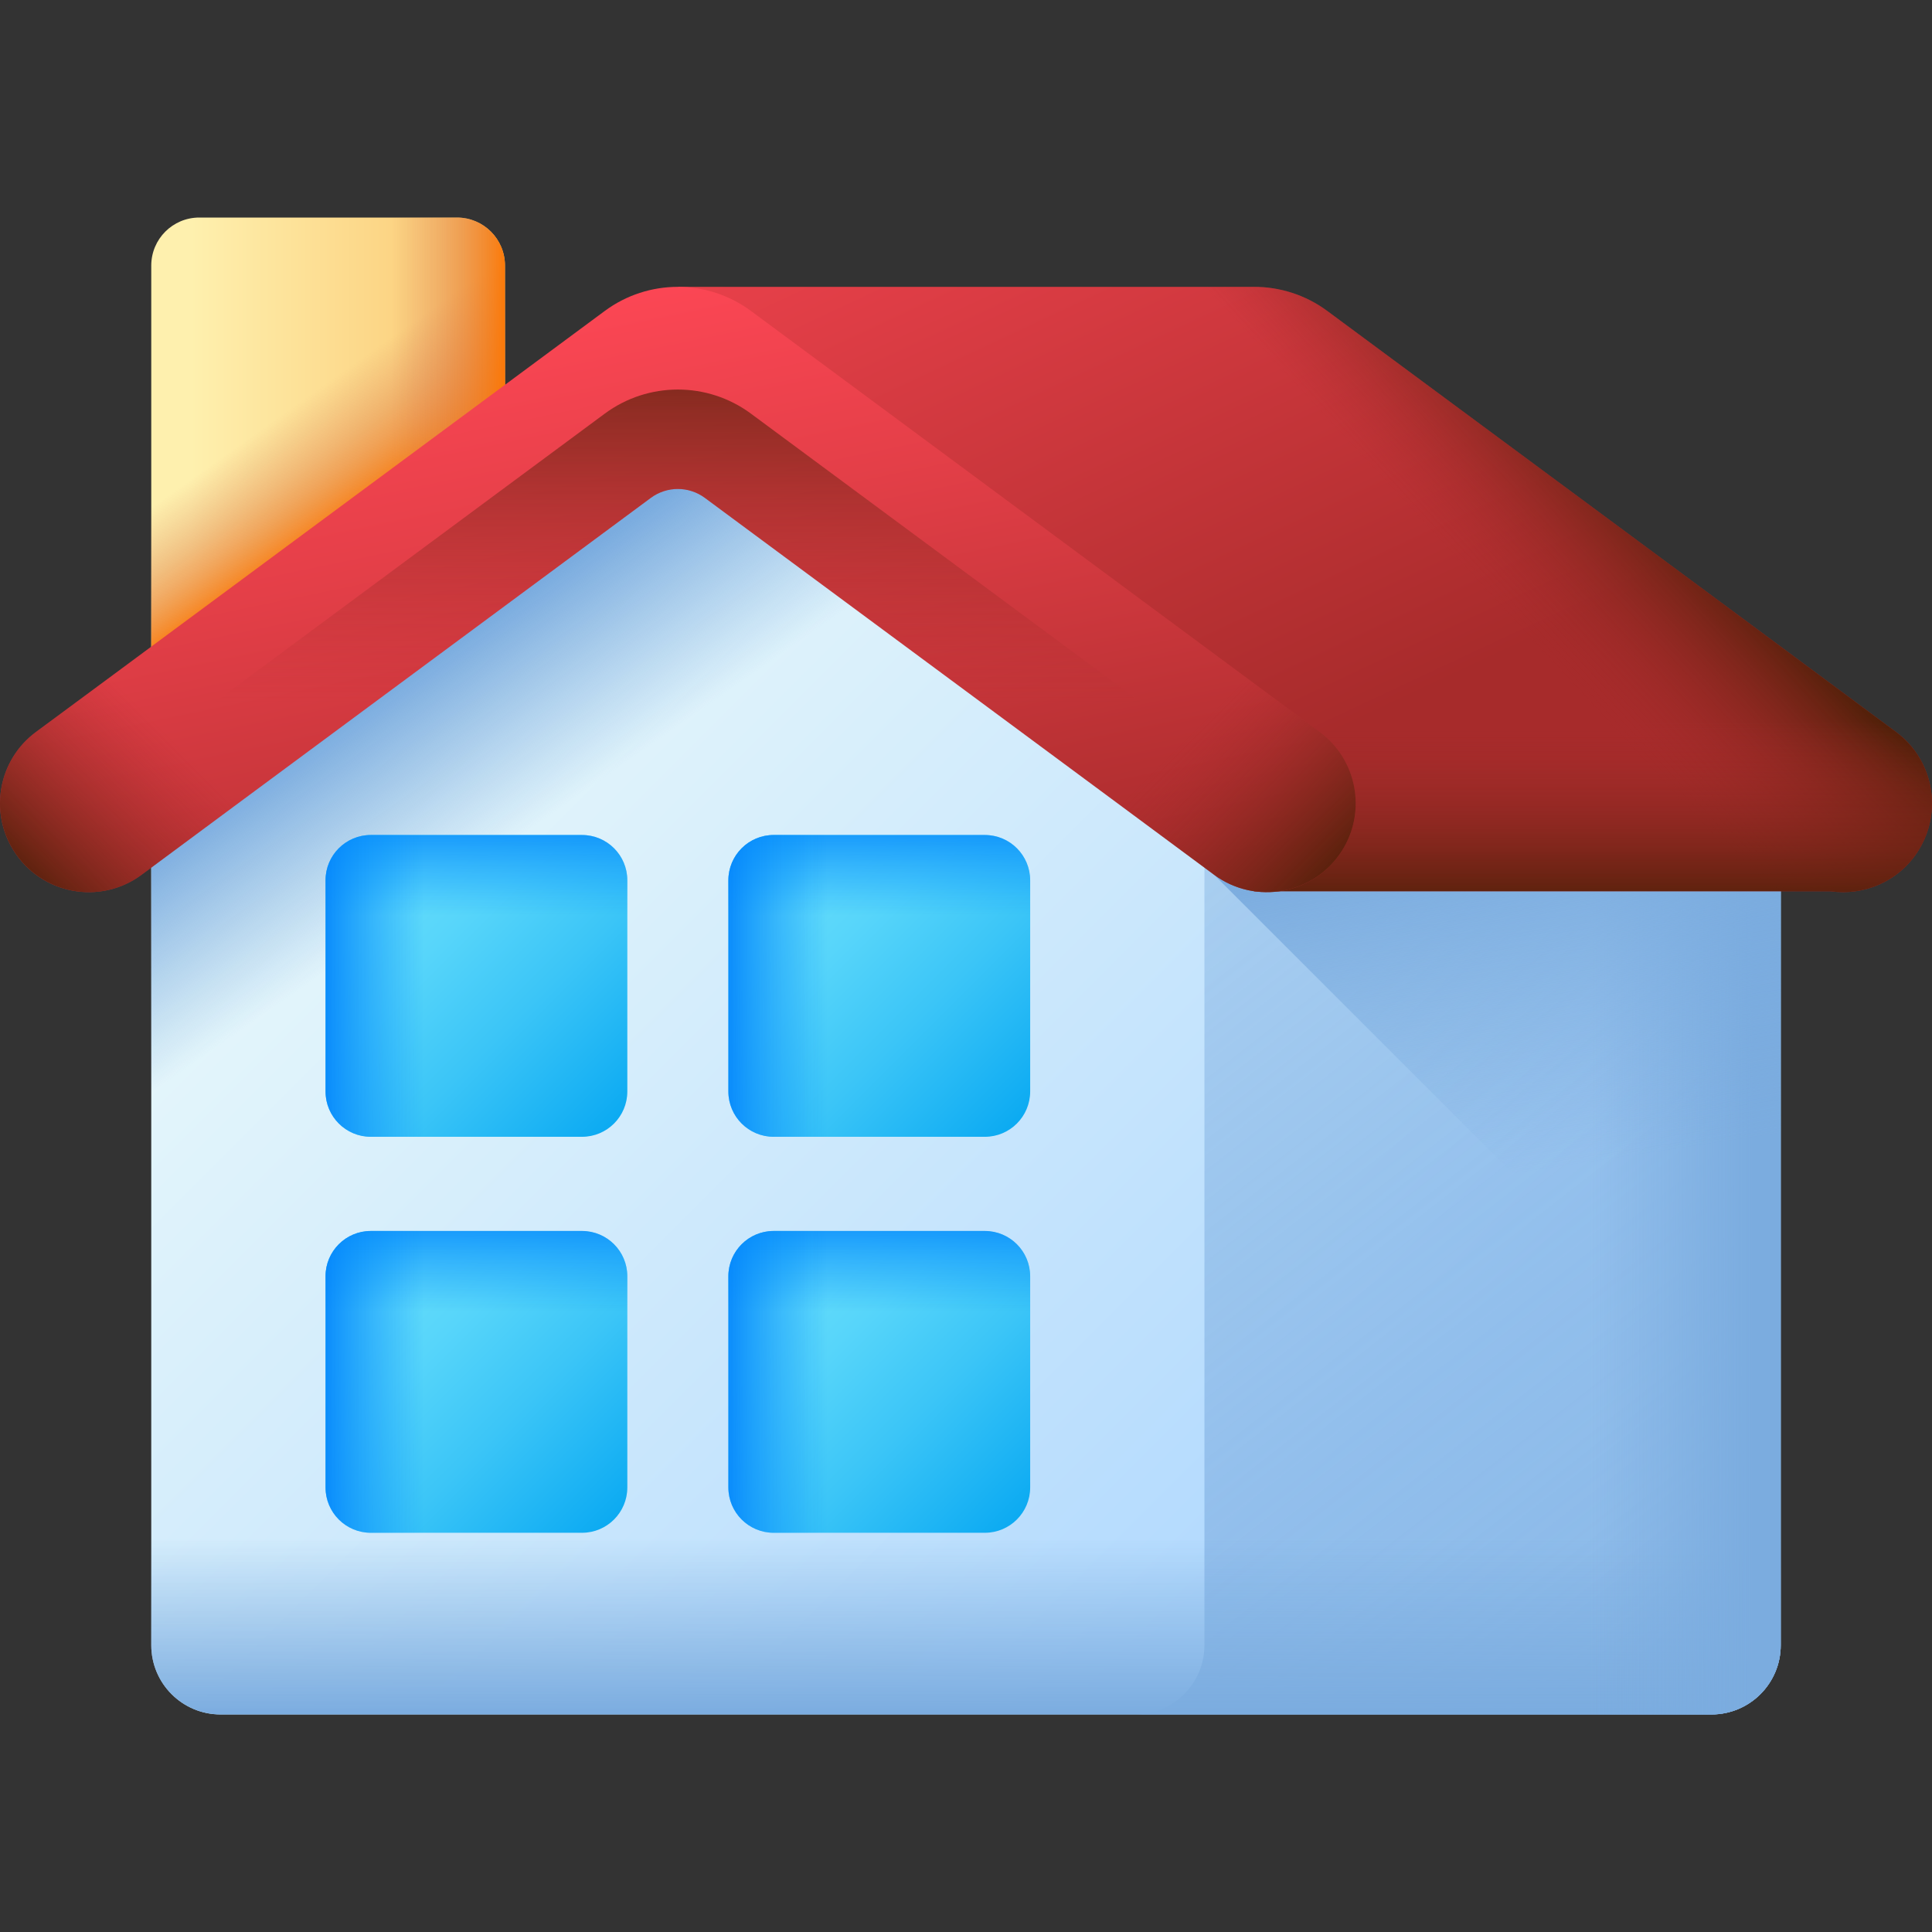
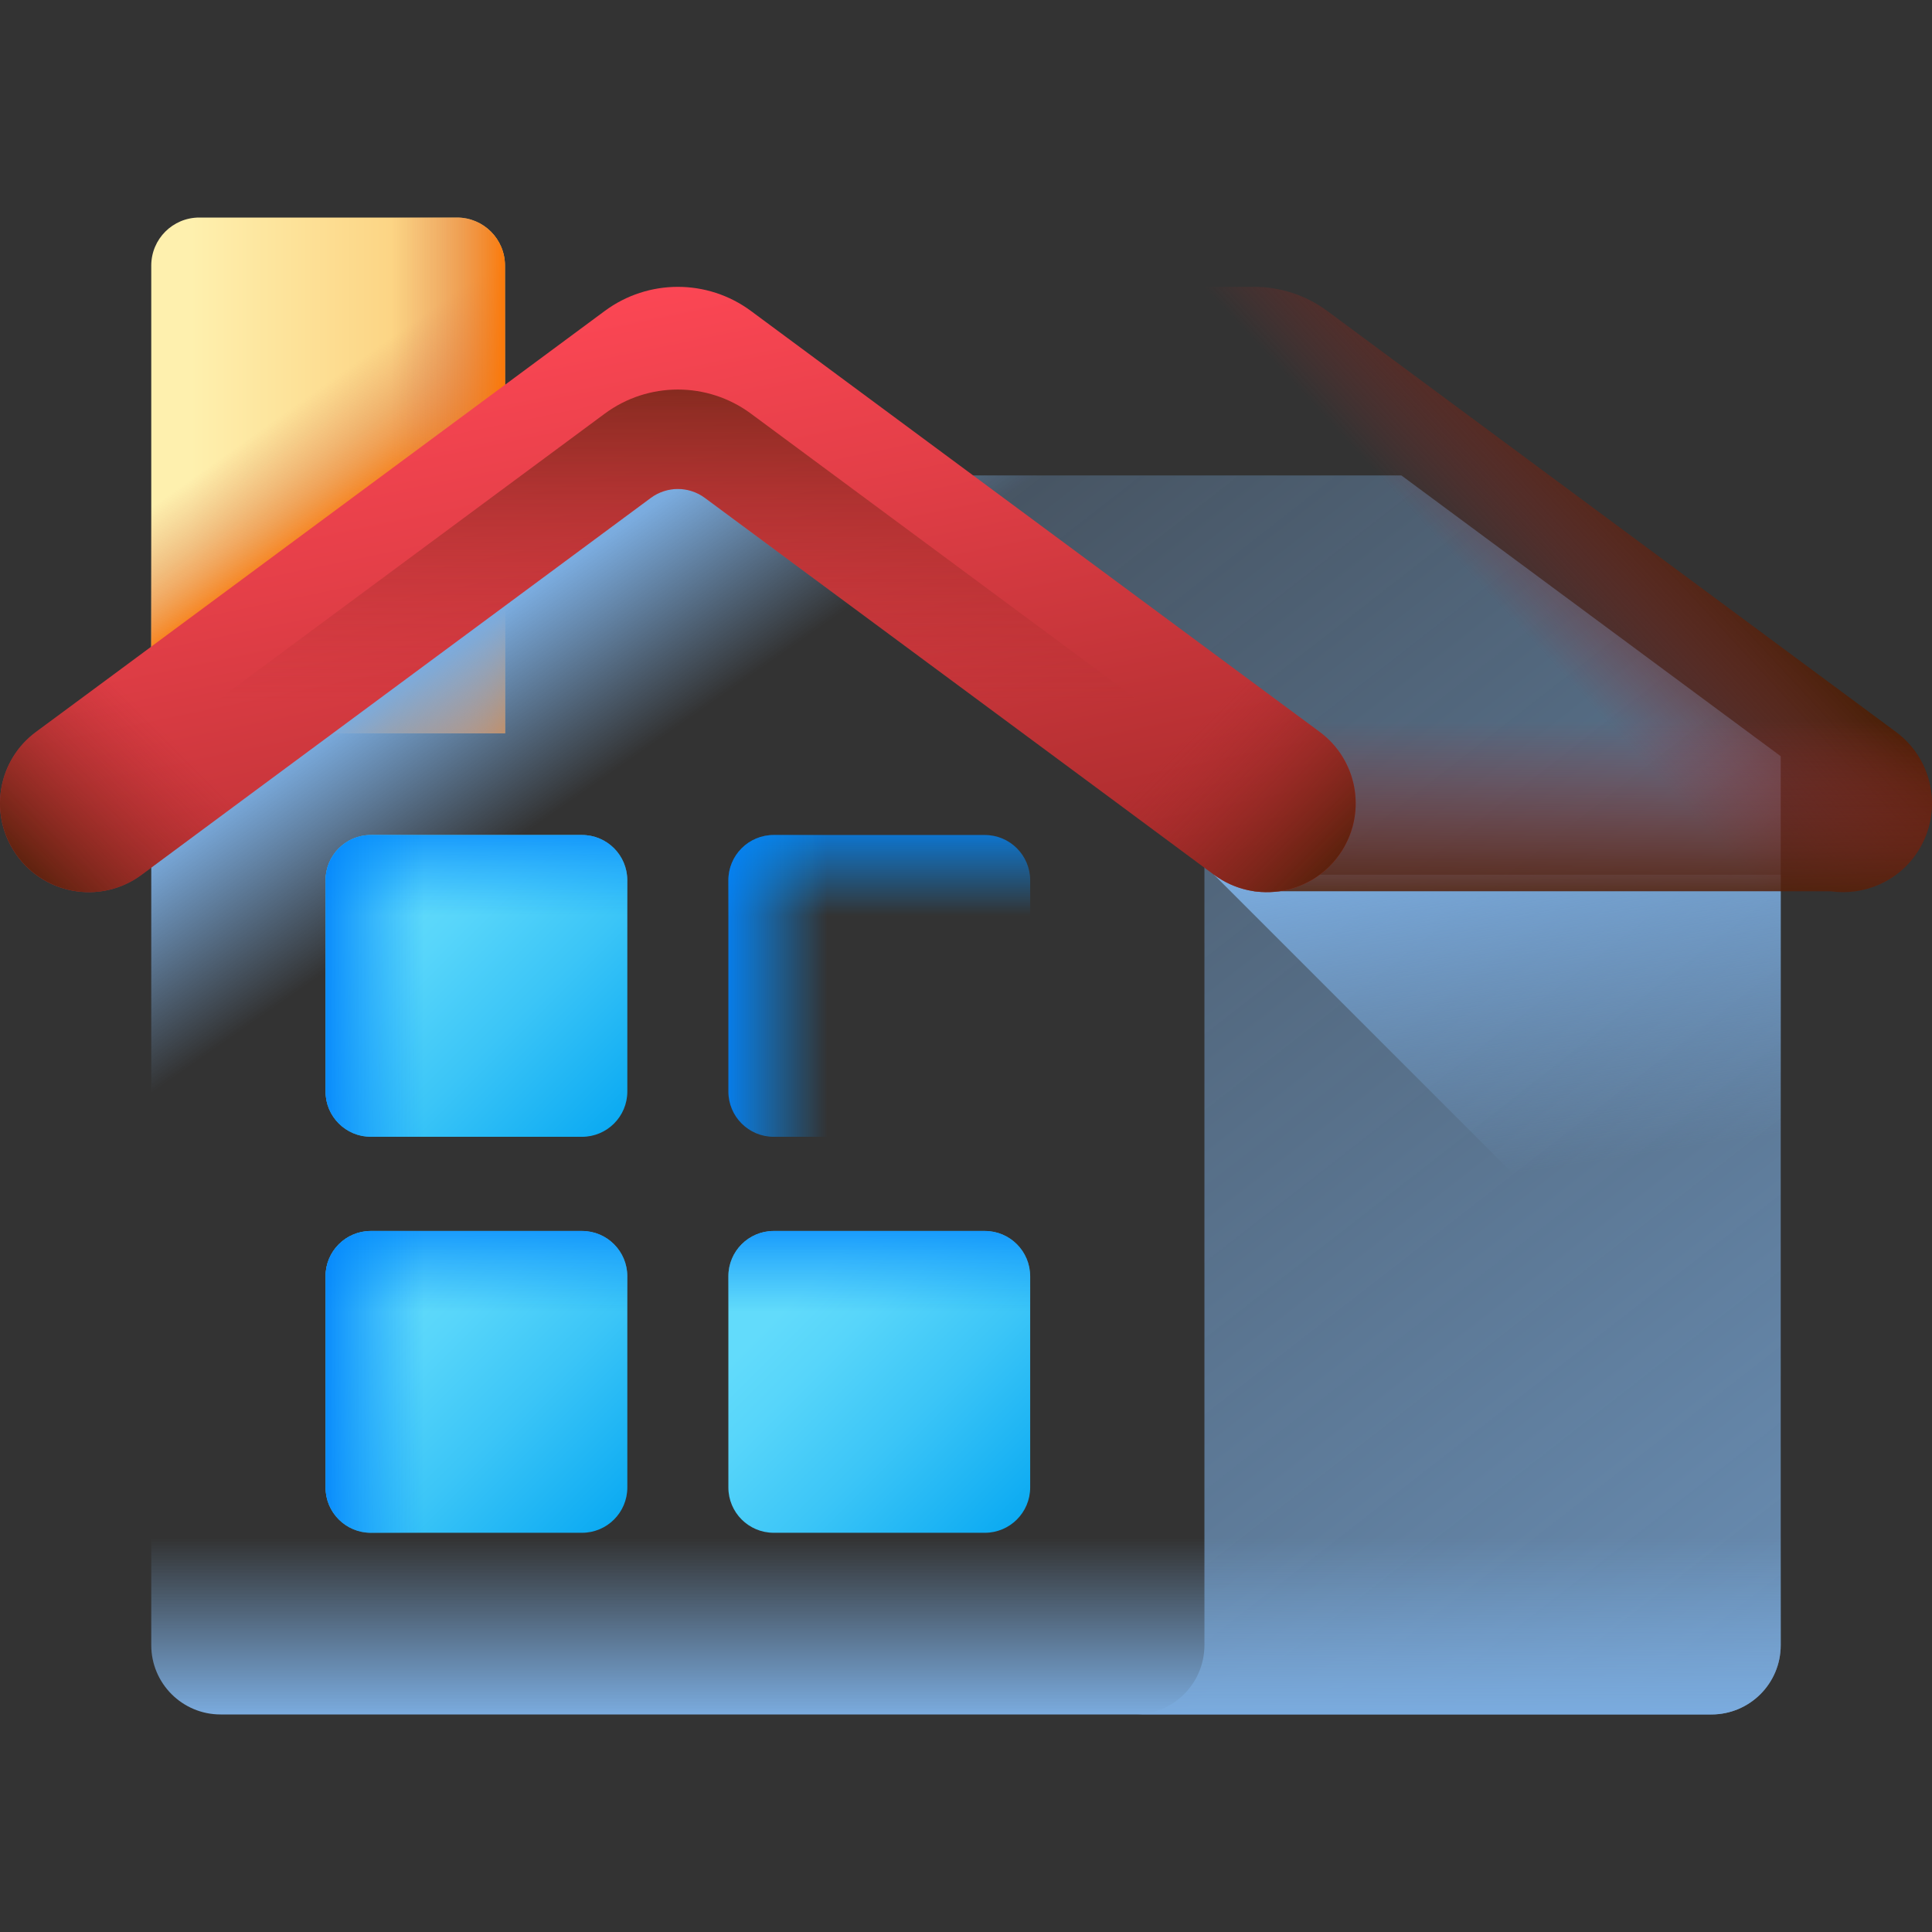
<svg xmlns="http://www.w3.org/2000/svg" xmlns:xlink="http://www.w3.org/1999/xlink" id="Layer_1" enable-background="new 0 0 512 512" viewBox="0 0 512 512">
  <rect x="0" y="0" width="512" height="512" fill="#333333" stroke="none" />
  <linearGradient id="SVGID_1_" gradientUnits="userSpaceOnUse" x1="50.584" x2="134.424" y1="125.992" y2="125.992">
    <stop offset="0" stop-color="#fef0ae" />
    <stop offset="1" stop-color="#fbc56d" />
  </linearGradient>
  <linearGradient id="lg1">
    <stop offset="0" stop-color="#dc8758" stop-opacity="0" />
    <stop offset=".215" stop-color="#dd8654" stop-opacity=".215" />
    <stop offset=".429" stop-color="#e28448" stop-opacity=".429" />
    <stop offset=".642" stop-color="#ea8034" stop-opacity=".642" />
    <stop offset=".854" stop-color="#f47b18" stop-opacity=".854" />
    <stop offset="1" stop-color="#fe7701" />
  </linearGradient>
  <linearGradient id="SVGID_00000123429295106373361600000014362916678229318306_" gradientUnits="userSpaceOnUse" x1="73.235" x2="92.696" xlink:href="#lg1" y1="110.973" y2="138.427" />
  <linearGradient id="SVGID_00000163777632939558216370000007601602758570002855_" gradientUnits="userSpaceOnUse" x1="103.826" x2="134.745" xlink:href="#lg1" y1="125.991" y2="125.991" />
  <linearGradient id="SVGID_00000121277146707477671170000001388545431616316048_" gradientUnits="userSpaceOnUse" x1="99.903" x2="338.226" y1="165.903" y2="404.226">
    <stop offset="0" stop-color="#eaf9fa" />
    <stop offset="1" stop-color="#b3dafe" />
  </linearGradient>
  <linearGradient id="lg2">
    <stop offset="0" stop-color="#7bacdf" stop-opacity="0" />
    <stop offset="1" stop-color="#7bacdf" />
  </linearGradient>
  <linearGradient id="SVGID_00000016765844606928097200000010340481953589264553_" gradientUnits="userSpaceOnUse" x1="170.772" x2="140.991" xlink:href="#lg2" y1="198.703" y2="155.94" />
  <linearGradient id="SVGID_00000053543429252029186380000002458393859705499835_" gradientUnits="userSpaceOnUse" x1="105.696" x2="603.761" xlink:href="#lg2" y1="-33.212" y2="606.675" />
  <linearGradient id="SVGID_00000118362787013810990820000008955596186347365543_" gradientUnits="userSpaceOnUse" x1="255.999" x2="255.999" xlink:href="#lg2" y1="407.628" y2="454.646" />
  <linearGradient id="SVGID_00000028315817252655586740000011702351980285103548_" gradientUnits="userSpaceOnUse" x1="421.411" x2="464.345" xlink:href="#lg2" y1="290.17" y2="290.17" />
  <linearGradient id="SVGID_00000096028109442106543350000007423279164365969315_" gradientUnits="userSpaceOnUse" x1="408.631" x2="395.395" xlink:href="#lg2" y1="309.95" y2="222.388" />
  <linearGradient id="lg3">
    <stop offset="0" stop-color="#62dbfb" />
    <stop offset=".191" stop-color="#57d5fa" />
    <stop offset=".523" stop-color="#3bc5f7" />
    <stop offset=".954" stop-color="#0dabf2" />
    <stop offset="1" stop-color="#08a9f1" />
  </linearGradient>
  <linearGradient id="SVGID_00000056400749641552320080000007618376750401106831_" gradientUnits="userSpaceOnUse" x1="103.84" x2="164.915" xlink:href="#lg3" y1="238.858" y2="299.933" />
  <linearGradient id="SVGID_00000027598311463917095700000002330362959193852846_" gradientUnits="userSpaceOnUse" x1="210.599" x2="271.675" xlink:href="#lg3" y1="238.858" y2="299.933" />
  <linearGradient id="SVGID_00000034781541411169045050000011154458521107984550_" gradientUnits="userSpaceOnUse" x1="103.84" x2="164.915" xlink:href="#lg3" y1="343.795" y2="404.87" />
  <linearGradient id="SVGID_00000043444217245595924850000006840065865729797532_" gradientUnits="userSpaceOnUse" x1="210.599" x2="271.675" xlink:href="#lg3" y1="343.795" y2="404.87" />
  <linearGradient id="lg4">
    <stop offset="0" stop-color="#0593fc" stop-opacity="0" />
    <stop offset=".683" stop-color="#0389fc" stop-opacity=".683" />
    <stop offset="1" stop-color="#0182fc" />
  </linearGradient>
  <linearGradient id="SVGID_00000142890833069513581800000004047444126201050017_" gradientUnits="userSpaceOnUse" x1="126.257" x2="126.257" xlink:href="#lg4" y1="242.69" y2="214.544" />
  <linearGradient id="SVGID_00000008149108332250543620000013842472235599089060_" gradientUnits="userSpaceOnUse" x1="112.503" x2="83.388" xlink:href="#lg4" y1="261.276" y2="261.276" />
  <linearGradient id="SVGID_00000181077588039471918190000007811650671437757601_" gradientUnits="userSpaceOnUse" x1="233.017" x2="233.017" xlink:href="#lg4" y1="242.69" y2="214.544" />
  <linearGradient id="SVGID_00000143597181659285459430000012318643906341700526_" gradientUnits="userSpaceOnUse" x1="219.263" x2="190.148" xlink:href="#lg4" y1="261.276" y2="261.276" />
  <linearGradient id="SVGID_00000095338484877717473770000006112279311211767691_" gradientUnits="userSpaceOnUse" x1="126.257" x2="126.257" xlink:href="#lg4" y1="347.627" y2="319.481" />
  <linearGradient id="SVGID_00000104667947992382778040000006127971940135783064_" gradientUnits="userSpaceOnUse" x1="112.503" x2="83.388" xlink:href="#lg4" y1="366.213" y2="366.213" />
  <linearGradient id="SVGID_00000064356406124884037540000005791873211459405744_" gradientUnits="userSpaceOnUse" x1="233.017" x2="233.017" xlink:href="#lg4" y1="347.627" y2="319.481" />
  <linearGradient id="SVGID_00000002371331451954284910000005754796410089639863_" gradientUnits="userSpaceOnUse" x1="219.263" x2="190.148" xlink:href="#lg4" y1="366.213" y2="366.213" />
  <linearGradient id="lg5">
    <stop offset="0" stop-color="#fd4755" />
    <stop offset=".336" stop-color="#e43f48" />
    <stop offset="1" stop-color="#a72b2b" />
  </linearGradient>
  <linearGradient id="SVGID_00000000914516179371425530000010501019520525228695_" gradientUnits="userSpaceOnUse" x1="258.347" x2="367.544" xlink:href="#lg5" y1="-44.733" y2="188.17" />
  <linearGradient id="lg6">
    <stop offset="0" stop-color="#a72b2b" stop-opacity="0" />
    <stop offset="1" stop-color="#481f05" />
  </linearGradient>
  <linearGradient id="SVGID_00000177458837190802956200000006970837781660044706_" gradientUnits="userSpaceOnUse" x1="386.075" x2="427.31" xlink:href="#lg6" y1="148.52" y2="110.34" />
  <linearGradient id="SVGID_00000014624956731854807350000012288661638286406282_" gradientUnits="userSpaceOnUse" x1="382.172" x2="382.172" xlink:href="#lg6" y1="191.143" y2="243.271" />
  <linearGradient id="SVGID_00000118369753937663942680000004944958725323130528_" gradientUnits="userSpaceOnUse" x1="151.517" x2="188.757" xlink:href="#lg5" y1="77.194" y2="256.914" />
  <linearGradient id="SVGID_00000181769119552730546870000009464214555572847800_" gradientUnits="userSpaceOnUse" x1="179.637" x2="179.637" xlink:href="#lg6" y1="186.078" y2="73.778" />
  <linearGradient id="SVGID_00000052080278204351435340000013470645396820202130_" gradientUnits="userSpaceOnUse" x1="310.987" x2="351.791" xlink:href="#lg6" y1="198.475" y2="239.279" />
  <linearGradient id="SVGID_00000067921211279221580300000013754946747159551131_" gradientTransform="matrix(-1 0 0 1 830.068 0)" gradientUnits="userSpaceOnUse" x1="781.781" x2="822.585" xlink:href="#lg6" y1="198.475" y2="239.279" />
  <g>
    <g>
      <path d="m133.822 194.332h-93.736v-123.959c0-7.026 5.695-12.721 12.721-12.721h68.294c7.026 0 12.721 5.695 12.721 12.721z" fill="url(#SVGID_1_)" />
      <path d="m133.822 194.332h-93.736v-123.959c0-7.026 5.695-12.721 12.721-12.721h68.294c7.026 0 12.721 5.695 12.721 12.721z" fill="url(#SVGID_00000123429295106373361600000014362916678229318306_)" />
      <path d="m133.823 70.373v123.955h-57.74v-136.673h45.023c7.016 0 12.717 5.691 12.717 12.718z" fill="url(#SVGID_00000163777632939558216370000007601602758570002855_)" />
    </g>
    <g>
-       <path d="m371.373 125.992h-230.749l-100.538 74.416v235.572c0 10.144 8.223 18.368 18.368 18.368h395.091c10.144 0 18.368-8.223 18.368-18.368v-235.572z" fill="url(#SVGID_00000121277146707477671170000001388545431616316048_)" />
      <path d="m371.373 125.992h-230.749l-100.538 74.416v235.572c0 10.144 8.223 18.368 18.368 18.368h395.091c10.144 0 18.368-8.223 18.368-18.368v-235.572z" fill="url(#SVGID_00000016765844606928097200000010340481953589264553_)" />
      <path d="m371.373 125.992h-152.723l100.538 74.416v235.572c0 10.144-8.223 18.368-18.368 18.368h152.723c10.144 0 18.368-8.223 18.368-18.368v-235.572z" fill="url(#SVGID_00000053543429252029186380000002458393859705499835_)" />
      <path d="m40.086 334.321v101.66c0 10.144 8.223 18.368 18.368 18.368h395.091c10.144 0 18.368-8.223 18.368-18.368v-101.66z" fill="url(#SVGID_00000118362787013810990820000008955596186347365543_)" />
-       <path d="m358.413 125.992v328.356h95.131c10.144 0 18.368-8.223 18.368-18.368v-235.572l-100.539-74.416z" fill="url(#SVGID_00000028315817252655586740000011702351980285103548_)" />
    </g>
    <path d="m471.912 381.996v-150.184h-150.184z" fill="url(#SVGID_00000096028109442106543350000007423279164365969315_)" />
    <g>
      <g>
        <g>
          <path d="m154.236 301.266h-55.957c-6.634 0-12.011-5.378-12.011-12.011v-55.958c0-6.634 5.378-12.011 12.011-12.011h55.958c6.634 0 12.011 5.378 12.011 12.011v55.958c0 6.633-5.378 12.011-12.012 12.011z" fill="url(#SVGID_00000056400749641552320080000007618376750401106831_)" />
        </g>
        <g>
-           <path d="m260.996 301.266h-55.958c-6.634 0-12.011-5.378-12.011-12.011v-55.958c0-6.634 5.378-12.011 12.011-12.011h55.958c6.634 0 12.011 5.378 12.011 12.011v55.958c0 6.633-5.377 12.011-12.011 12.011z" fill="url(#SVGID_00000027598311463917095700000002330362959193852846_)" />
-         </g>
+           </g>
      </g>
      <g>
        <g>
          <path d="m154.236 406.203h-55.957c-6.634 0-12.011-5.378-12.011-12.011v-55.958c0-6.634 5.378-12.011 12.011-12.011h55.958c6.634 0 12.011 5.378 12.011 12.011v55.958c0 6.633-5.378 12.011-12.012 12.011z" fill="url(#SVGID_00000034781541411169045050000011154458521107984550_)" />
        </g>
        <g>
          <path d="m260.996 406.203h-55.958c-6.634 0-12.011-5.378-12.011-12.011v-55.958c0-6.634 5.378-12.011 12.011-12.011h55.958c6.634 0 12.011 5.378 12.011 12.011v55.958c0 6.633-5.377 12.011-12.011 12.011z" fill="url(#SVGID_00000043444217245595924850000006840065865729797532_)" />
        </g>
      </g>
      <path d="m154.236 301.266h-55.957c-6.634 0-12.011-5.378-12.011-12.011v-55.958c0-6.634 5.378-12.011 12.011-12.011h55.958c6.634 0 12.011 5.378 12.011 12.011v55.958c0 6.633-5.378 12.011-12.012 12.011z" fill="url(#SVGID_00000142890833069513581800000004047444126201050017_)" />
      <path d="m154.236 301.266h-55.957c-6.634 0-12.011-5.378-12.011-12.011v-55.958c0-6.634 5.378-12.011 12.011-12.011h55.958c6.634 0 12.011 5.378 12.011 12.011v55.958c0 6.633-5.378 12.011-12.012 12.011z" fill="url(#SVGID_00000008149108332250543620000013842472235599089060_)" />
      <path d="m260.996 301.266h-55.958c-6.634 0-12.011-5.378-12.011-12.011v-55.958c0-6.634 5.378-12.011 12.011-12.011h55.958c6.634 0 12.011 5.378 12.011 12.011v55.958c0 6.633-5.377 12.011-12.011 12.011z" fill="url(#SVGID_00000181077588039471918190000007811650671437757601_)" />
      <path d="m260.996 301.266h-55.958c-6.634 0-12.011-5.378-12.011-12.011v-55.958c0-6.634 5.378-12.011 12.011-12.011h55.958c6.634 0 12.011 5.378 12.011 12.011v55.958c0 6.633-5.377 12.011-12.011 12.011z" fill="url(#SVGID_00000143597181659285459430000012318643906341700526_)" />
      <path d="m154.236 406.203h-55.957c-6.634 0-12.011-5.378-12.011-12.011v-55.958c0-6.634 5.378-12.011 12.011-12.011h55.958c6.634 0 12.011 5.378 12.011 12.011v55.958c0 6.633-5.378 12.011-12.012 12.011z" fill="url(#SVGID_00000095338484877717473770000006112279311211767691_)" />
      <path d="m154.236 406.203h-55.957c-6.634 0-12.011-5.378-12.011-12.011v-55.958c0-6.634 5.378-12.011 12.011-12.011h55.958c6.634 0 12.011 5.378 12.011 12.011v55.958c0 6.633-5.378 12.011-12.012 12.011z" fill="url(#SVGID_00000104667947992382778040000006127971940135783064_)" />
      <path d="m260.996 406.203h-55.958c-6.634 0-12.011-5.378-12.011-12.011v-55.958c0-6.634 5.378-12.011 12.011-12.011h55.958c6.634 0 12.011 5.378 12.011 12.011v55.958c0 6.633-5.377 12.011-12.011 12.011z" fill="url(#SVGID_00000064356406124884037540000005791873211459405744_)" />
-       <path d="m260.996 406.203h-55.958c-6.634 0-12.011-5.378-12.011-12.011v-55.958c0-6.634 5.378-12.011 12.011-12.011h55.958c6.634 0 12.011 5.378 12.011 12.011v55.958c0 6.633-5.377 12.011-12.011 12.011z" fill="url(#SVGID_00000002371331451954284910000005754796410089639863_)" />
    </g>
    <g>
      <g>
-         <path d="m502.456 193.973-150.716-111.564c-5.786-4.284-12.634-6.412-19.478-6.391h-152.625l152.723 160.169h152.719v-.001c8.901 1.283 18.197-2.604 23.333-10.807 2.421-3.878 3.588-8.195 3.588-12.479 0-7.23-3.331-14.332-9.544-18.927z" fill="url(#SVGID_00000000914516179371425530000010501019520525228695_)" />
        <path d="m502.456 193.973-150.716-111.564c-5.786-4.284-12.634-6.412-19.478-6.391h-74.445v81.992l74.543 78.177h152.719v-.001c8.901 1.283 18.197-2.604 23.333-10.807 2.421-3.878 3.588-8.195 3.588-12.479 0-7.23-3.331-14.332-9.544-18.927z" fill="url(#SVGID_00000177458837190802956200000006970837781660044706_)" />
        <path d="m332.36 236.187h152.719v-.001c8.901 1.283 18.197-2.604 23.333-10.807 2.421-3.878 3.588-8.195 3.588-12.479 0-7.23-3.331-14.332-9.544-18.928l-56.337-41.702h-193.774z" fill="url(#SVGID_00000014624956731854807350000012288661638286406282_)" />
      </g>
      <g>
        <path d="m186.799 131.942 134.928 99.871c11.031 8.165 26.679 5.2 33.959-6.433 6.519-10.417 3.928-24.097-5.95-31.408l-150.722-111.563c-11.512-8.521-27.241-8.521-38.753 0l-150.724 111.562c-9.878 7.311-12.469 20.991-5.95 31.408 7.28 11.634 22.928 14.598 33.959 6.433l134.928-99.871c4.256-3.149 10.07-3.149 14.325.001z" fill="url(#SVGID_00000118369753937663942680000004944958725323130528_)" />
        <path d="m355.593 225.521-156.58-115.896c-11.512-8.521-27.241-8.521-38.753 0l-156.579 115.896c7.319 11.513 22.88 14.422 33.865 6.292l134.928-99.871c4.255-3.15 10.069-3.15 14.325 0l134.928 99.871c10.986 8.13 26.547 5.221 33.866-6.292z" fill="url(#SVGID_00000181769119552730546870000009464214555572847800_)" />
        <path d="m240.802 171.913 80.926 59.899c11.031 8.165 26.679 5.2 33.959-6.433 6.519-10.417 3.928-24.097-5.95-31.408l-75.276-55.717z" fill="url(#SVGID_00000052080278204351435340000013470645396820202130_)" />
        <path d="m118.472 171.913-80.926 59.899c-11.031 8.165-26.679 5.2-33.959-6.433-6.519-10.417-3.928-24.097 5.95-31.408l75.276-55.717z" fill="url(#SVGID_00000067921211279221580300000013754946747159551131_)" />
      </g>
    </g>
  </g>
  <g />
  <g />
  <g />
  <g />
  <g />
  <g />
  <g />
  <g />
  <g />
  <g />
  <g />
  <g />
  <g />
  <g />
  <g />
</svg>